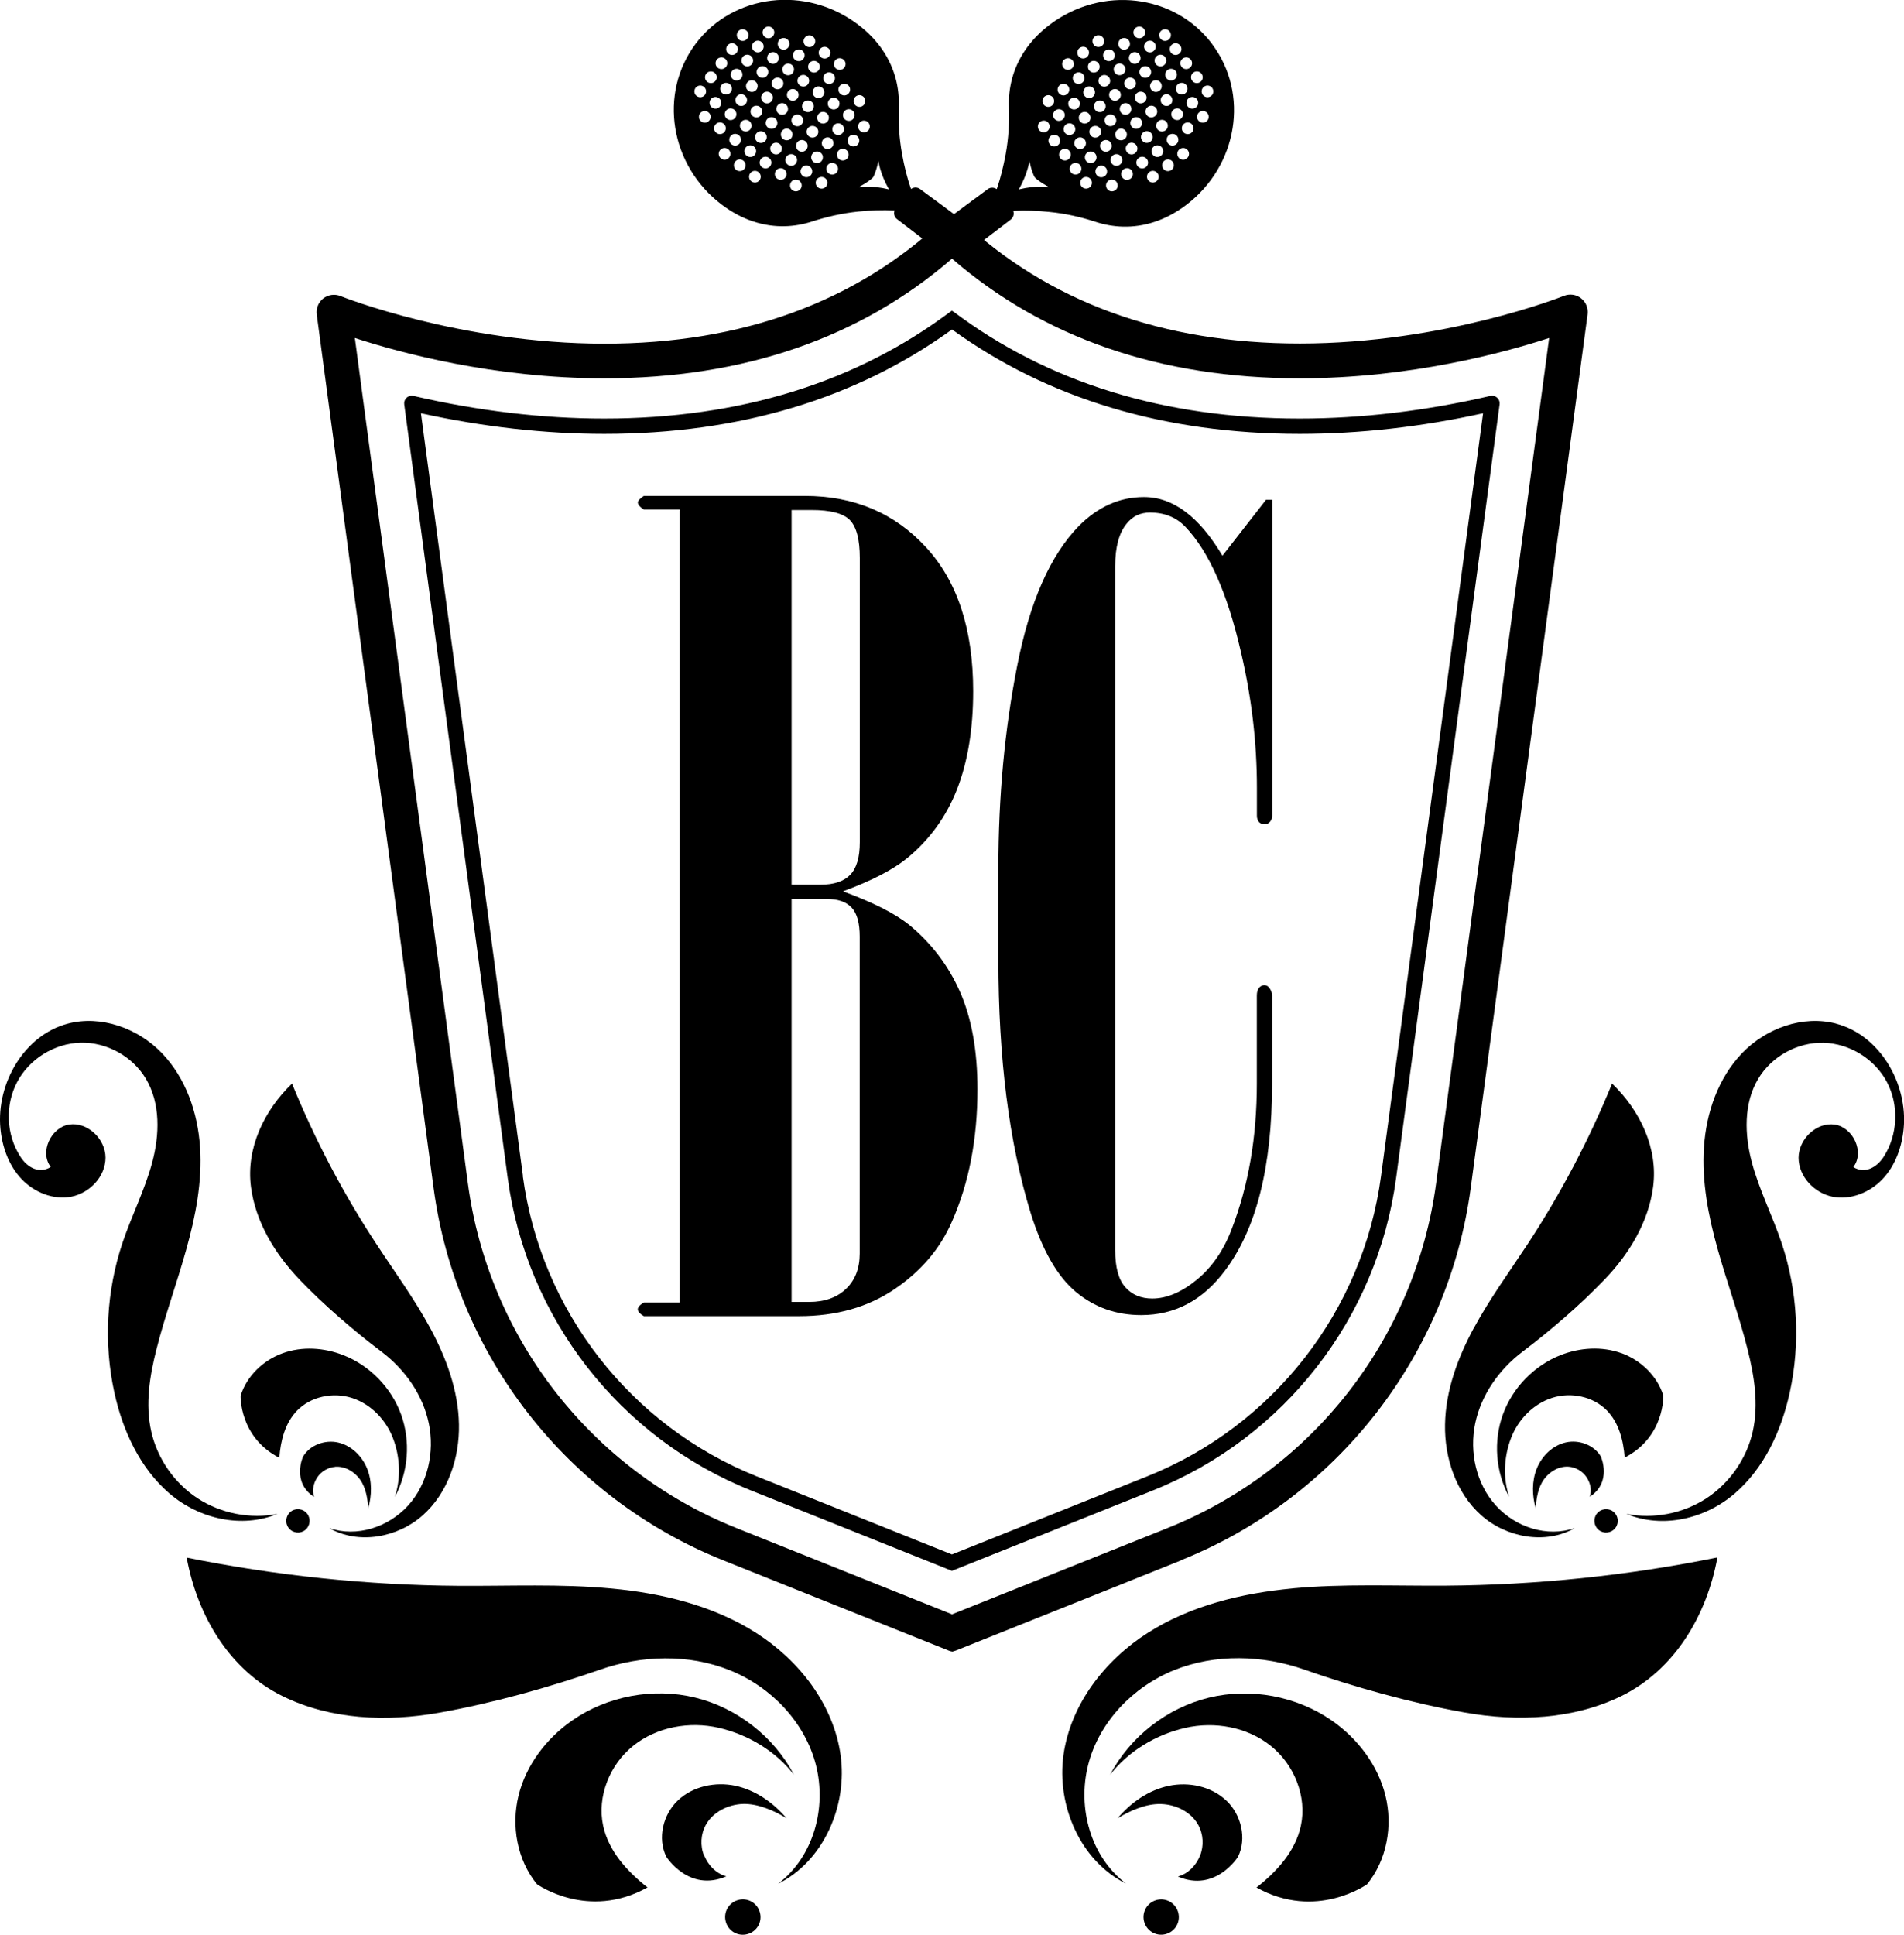
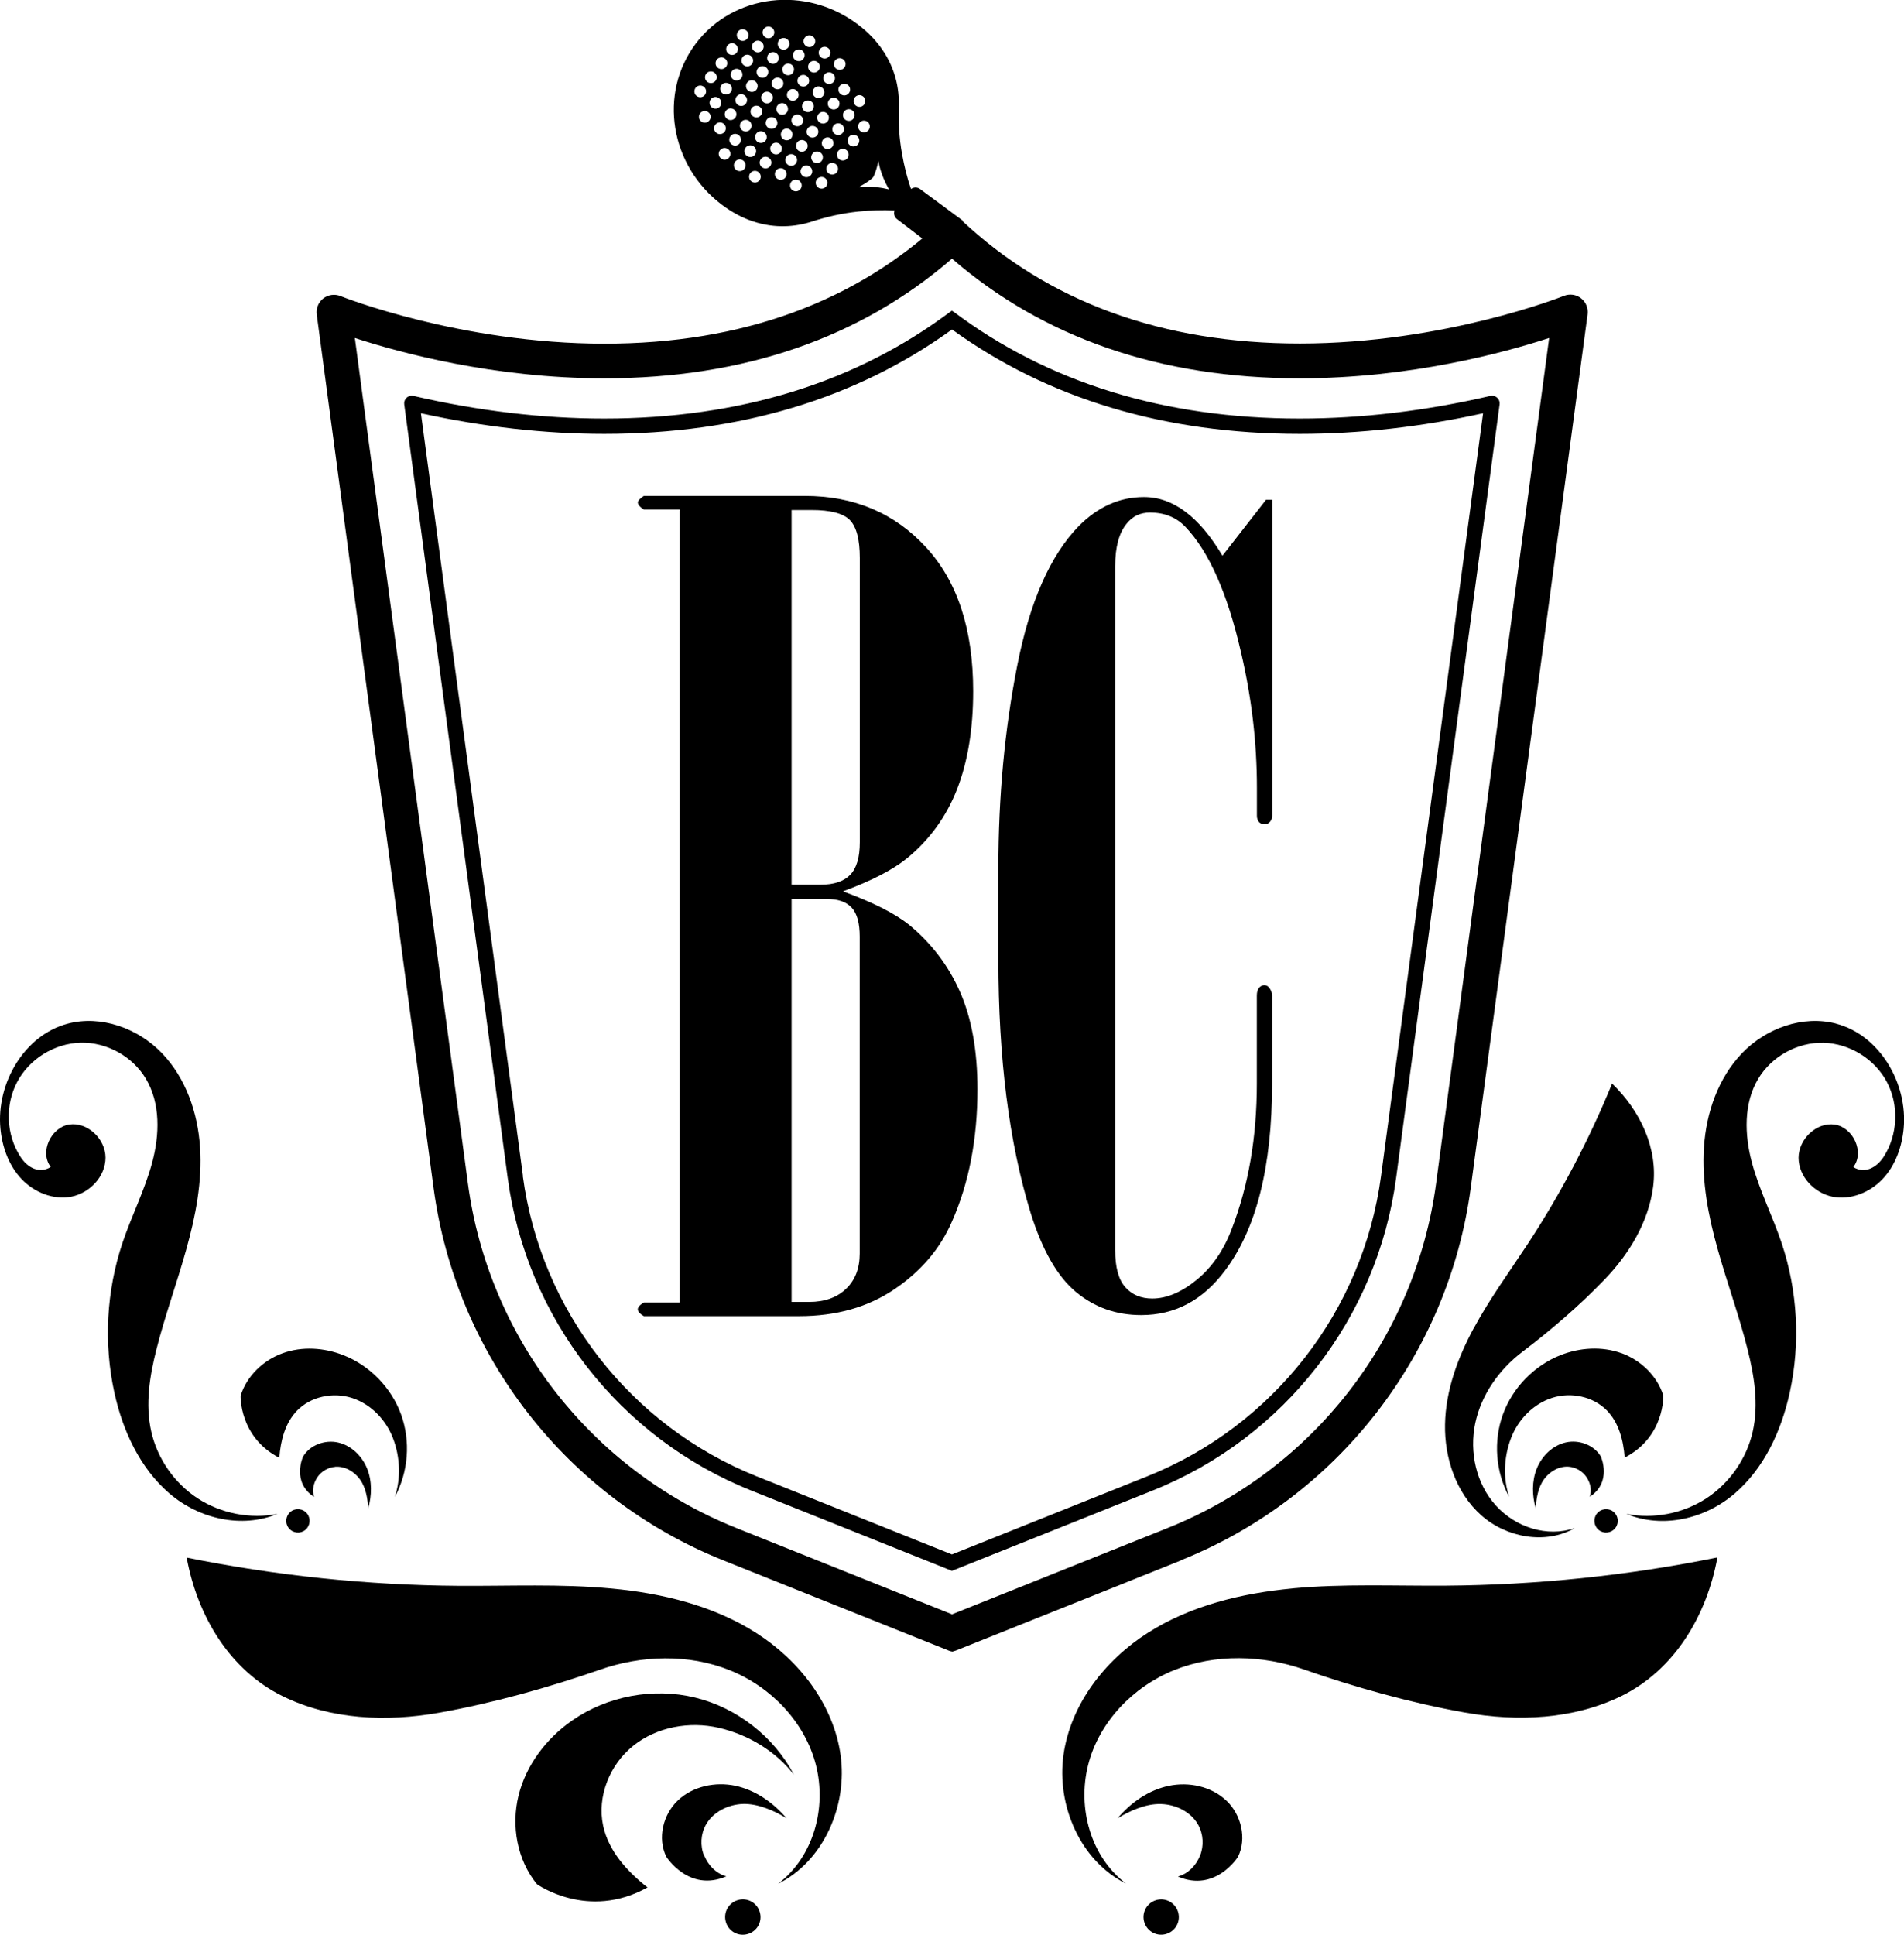
<svg xmlns="http://www.w3.org/2000/svg" id="Layer_2" data-name="Layer 2" viewBox="0 0 234.8 238.53">
  <defs>
    <style>
      .cls-1 {
        fill: #000;
        stroke-width: 0px;
      }
    </style>
  </defs>
  <g id="Layer_1-2" data-name="Layer 1">
    <g id="Badge_-_MMXXIV" data-name="Badge - MMXXIV">
      <g id="Crest">
        <g id="Initials">
          <path class="cls-1" d="M83.84,160.58V62.82h-4.44c-.49-.31-.74-.61-.74-.87,0-.22.25-.49.74-.81h19.83c6.1,0,11.08,2.11,14.96,6.32,3.88,4.21,5.82,10.13,5.82,17.75,0,4.66-.66,8.68-1.98,12.07-1.32,3.38-3.37,6.22-6.15,8.51-1.75,1.43-4.39,2.8-7.93,4.1,3.67,1.34,6.38,2.71,8.13,4.1,2.78,2.29,4.88,5.05,6.31,8.3,1.43,3.25,2.15,7.25,2.15,12,0,6.14-1.05,11.59-3.16,16.34-1.44,3.32-3.79,6.08-7.06,8.3-3.27,2.22-7.19,3.33-11.77,3.33h-19.16c-.49-.3-.74-.58-.74-.84s.25-.54.74-.84h4.44ZM97.62,62.88v46.19h3.59c1.63,0,2.84-.4,3.63-1.21.79-.81,1.19-2.15,1.19-4.03v-35.04c0-2.28-.41-3.84-1.22-4.67s-2.39-1.24-4.74-1.24h-2.44ZM97.62,110.82v49.69h2.17c1.9,0,3.41-.54,4.54-1.61,1.13-1.08,1.69-2.53,1.69-4.37v-39.06c0-1.66-.33-2.85-.98-3.56-.66-.72-1.68-1.08-3.08-1.08h-4.34Z" />
          <path class="cls-1" d="M156.88,61.6v38.96c0,.31-.09.56-.27.76-.18.2-.4.3-.67.3s-.49-.09-.67-.26c-.18-.22-.27-.48-.27-.79v-3.48c0-5.52-.65-11.06-1.95-16.62-1.66-7.27-3.94-12.44-6.86-15.51-1.12-1.18-2.58-1.77-4.37-1.77-1.21,0-2.17.46-2.89,1.38-.94,1.14-1.41,2.89-1.41,5.25v84.3c0,2.1.41,3.62,1.24,4.56.83.94,1.94,1.41,3.33,1.41,1.79,0,3.63-.78,5.51-2.33,1.88-1.55,3.32-3.64,4.3-6.26,2.06-5.33,3.09-11.3,3.09-17.91v-10.82c0-.44.09-.76.27-.98.18-.22.4-.33.67-.33.22,0,.4.09.54.26.27.31.4.66.4,1.05v10.84c0,10.21-1.93,17.87-5.78,23-2.73,3.68-6.19,5.52-10.35,5.52-3.09,0-5.78-.95-8.07-2.86s-4.15-5.16-5.58-9.76c-2.65-8.63-3.97-19.03-3.97-31.21v-11.3c0-8.76.77-17.07,2.32-24.93,1.55-7.86,4.07-13.59,7.56-17.18,2.38-2.41,5.06-3.61,8.07-3.61,3.59,0,6.81,2.41,9.68,7.23l5.38-6.9h.74Z" />
        </g>
        <g id="Racquets">
-           <path class="cls-1" d="M149.46,5.4c-4.63-6.14-13.58-7.2-19.99-2.37-2.51,1.89-4.04,4.24-4.69,6.77h0s0,0,0,0c-.28,1.09-.4,2.21-.36,3.35.07,1.96-.05,3.92-.4,5.85-.27,1.45-.62,2.93-1.1,4.31l-.14-.07c-.32-.16-.7-.13-.98.08l-.17.13-2.48,1.83-1.56,1.16-1.69,1.25c.91.39,1.81.78,2.75,1.1.5.17,1.01.31,1.51.47.38.12.75.28,1.15.36l1.07-.82,1.4-1.07.86-.66c.28-.22.42-.57.35-.92l-.03-.15c1.45-.08,2.97-.02,4.44.13,1.95.19,3.87.62,5.73,1.23,1.08.35,2.19.55,3.32.58,0,0,0,0,0,0h0c2.61.07,5.28-.75,7.79-2.64,6.41-4.83,7.86-13.73,3.23-19.87ZM147.16,8.95c.32-.24.77-.18,1.01.14.24.32.18.77-.14,1.01-.32.24-.77.18-1.01-.14-.24-.32-.18-.77.14-1.01ZM145.85,7.22c.32-.24.77-.18,1.01.14.24.32.18.77-.14,1.01-.32.24-.77.18-1.01-.14-.24-.32-.18-.77.14-1.01ZM132.46,15.49c.24.32.18.77-.14,1.01-.32.24-.77.18-1.01-.14-.24-.32-.18-.77.14-1.01.32-.24.77-.18,1.01.14ZM132.02,12.2c.32-.24.77-.18,1.01.14.24.32.18.77-.14,1.01-.32.24-.77.18-1.01-.14-.24-.32-.18-.77.14-1.01ZM132.76,17.08c.32-.24.77-.18,1.01.14.24.32.18.77-.14,1.01-.32.24-.77.18-1.01-.14-.24-.32-.18-.77.14-1.01ZM133.18,14.95c-.24-.32-.18-.77.14-1.01.32-.24.77-.18,1.01.14.24.32.18.77-.14,1.01-.32.24-.77.18-1.01-.14ZM136.62,10.54c-.32.24-.77.18-1.01-.14-.24-.32-.18-.77.14-1.01.32-.24.77-.18,1.01.14s.18.77-.14,1.01ZM137.06,11.12c.32-.24.77-.18,1.01.14.24.32.18.77-.14,1.01-.32.24-.77.18-1.01-.14-.24-.32-.18-.77.14-1.01ZM136.2,12.67c.24.32.18.77-.14,1.01-.32.24-.77.18-1.01-.14-.24-.32-.18-.77.14-1.01.32-.24.77-.18,1.01.14ZM134.75,11.95c-.32.24-.77.18-1.01-.14-.24-.32-.18-.77.14-1.01.32-.24.77-.18,1.01.14.24.32.18.77-.14,1.01ZM134.63,15.67c.32-.24.77-.18,1.01.14.24.32.18.77-.14,1.01s-.77.18-1.01-.14c-.24-.32-.18-.77.14-1.01ZM135.94,17.41c.32-.24.77-.18,1.01.14.24.32.18.77-.14,1.01-.32.24-.77.18-1.01-.14-.24-.32-.18-.77.14-1.01ZM136.36,15.27c-.24-.32-.18-.77.14-1.01.32-.24.77-.18,1.01.14.24.32.18.77-.14,1.01-.32.24-.77.18-1.01-.14ZM137.81,16c.32-.24.77-.18,1.01.14.24.32.18.77-.14,1.01-.32.24-.77.18-1.01-.14-.24-.32-.18-.77.14-1.01ZM138.23,13.87c-.24-.32-.18-.77.14-1.01.32-.24.77-.18,1.01.14.24.32.18.77-.14,1.01-.32.24-.77.18-1.01-.14ZM141.67,9.45c-.32.24-.77.18-1.01-.14-.24-.32-.18-.77.14-1.01s.77-.18,1.01.14c.24.32.18.77-.14,1.01ZM142.11,10.04c.32-.24.77-.18,1.01.14.24.32.18.77-.14,1.01-.32.24-.77.18-1.01-.14-.24-.32-.18-.77.14-1.01ZM141.25,11.59c.24.32.18.77-.14,1.01-.32.24-.77.18-1.01-.14-.24-.32-.18-.77.14-1.01.32-.24.77-.18,1.01.14ZM139.8,10.86c-.32.24-.77.18-1.01-.14-.24-.32-.18-.77.14-1.01.32-.24.77-.18,1.01.14.24.32.18.77-.14,1.01ZM139.68,14.59c.32-.24.77-.18,1.01.14.24.32.18.77-.14,1.01-.32.24-.77.18-1.01-.14-.24-.32-.18-.77.14-1.01ZM140.99,16.32c.32-.24.77-.18,1.01.14.24.32.18.77-.14,1.01-.32.24-.77.18-1.01-.14-.24-.32-.18-.77.14-1.01ZM141.41,14.19c-.24-.32-.18-.77.14-1.01.32-.24.77-.18,1.01.14.24.32.18.77-.14,1.01-.32.24-.77.18-1.01-.14ZM142.86,14.92c.32-.24.77-.18,1.01.14.24.32.18.77-.14,1.01-.32.24-.77.18-1.01-.14-.24-.32-.18-.77.14-1.01ZM143.28,12.78c-.24-.32-.18-.77.14-1.01.32-.24.77-.18,1.01.14.24.32.18.77-.14,1.01s-.77.18-1.01-.14ZM143.98,8.63c.32-.24.77-.18,1.01.14.24.32.18.77-.14,1.01-.32.24-.77.18-1.01-.14-.24-.32-.18-.77.14-1.01ZM144.73,13.51c.32-.24.77-.18,1.01.14.24.32.18.77-.14,1.01-.32.24-.77.18-1.01-.14-.24-.32-.18-.77.14-1.01ZM145.15,11.37c-.24-.32-.18-.77.14-1.01.32-.24.77-.18,1.01.14.24.32.18.77-.14,1.01-.32.24-.77.18-1.01-.14ZM144.54,5.48c.32-.24.77-.18,1.01.14.24.32.18.77-.14,1.01-.32.24-.77.18-1.01-.14-.24-.32-.18-.77.14-1.01ZM143.24,3.75c.32-.24.77-.18,1.01.14.24.32.18.77-.14,1.01-.32.24-.77.18-1.01-.14s-.18-.77.14-1.01ZM142.67,6.89c.32-.24.77-.18,1.01.14.24.32.18.77-.14,1.01-.32.24-.77.18-1.01-.14-.24-.32-.18-.77.14-1.01ZM141.37,5.16c.32-.24.77-.18,1.01.14.24.32.18.77-.14,1.01-.32.24-.77.18-1.01-.14-.24-.32-.18-.77.14-1.01ZM140.06,3.42c.32-.24.77-.18,1.01.14.24.32.18.77-.14,1.01-.32.24-.77.18-1.01-.14s-.18-.77.14-1.01ZM139.5,6.57c.32-.24.77-.18,1.01.14.24.32.18.77-.14,1.01s-.77.18-1.01-.14c-.24-.32-.18-.77.14-1.01ZM138.19,4.83c.32-.24.77-.18,1.01.14s.18.77-.14,1.01c-.32.24-.77.18-1.01-.14-.24-.32-.18-.77.14-1.01ZM137.63,7.97c.32-.24.77-.18,1.01.14.24.32.18.77-.14,1.01-.32.24-.77.18-1.01-.14-.24-.32-.18-.77.14-1.01ZM136.32,6.24c.32-.24.77-.18,1.01.14.24.32.18.77-.14,1.01-.32.24-.77.18-1.01-.14-.24-.32-.18-.77.14-1.01ZM135.01,4.5c.32-.24.77-.18,1.01.14.24.32.18.77-.14,1.01-.32.24-.77.18-1.01-.14-.24-.32-.18-.77.14-1.01ZM134.45,7.65c.32-.24.77-.18,1.01.14.24.32.18.77-.14,1.01-.32.24-.77.18-1.01-.14-.24-.32-.18-.77.14-1.01ZM133.14,5.91c.32-.24.77-.18,1.01.14.24.32.18.77-.14,1.01-.32.24-.77.18-1.01-.14-.24-.32-.18-.77.14-1.01ZM132.58,9.06c.32-.24.77-.18,1.01.14.24.32.18.77-.14,1.01-.32.24-.77.18-1.01-.14-.24-.32-.18-.77.14-1.01ZM131.27,7.32c.32-.24.77-.18,1.01.14.24.32.18.77-.14,1.01-.32.24-.77.18-1.01-.14s-.18-.77.14-1.01ZM130.71,10.47c.32-.24.77-.18,1.01.14.24.32.18.77-.14,1.01-.32.24-.77.18-1.01-.14-.24-.32-.18-.77.14-1.01ZM130.15,13.61c.32-.24.77-.18,1.01.14.24.32.18.77-.14,1.01-.32.24-.77.18-1.01-.14s-.18-.77.14-1.01ZM128.84,11.88c.32-.24.77-.18,1.01.14.24.32.18.77-.14,1.01-.32.24-.77.18-1.01-.14-.24-.32-.18-.77.14-1.01ZM128.28,15.02c.32-.24.77-.18,1.01.14.24.32.18.77-.14,1.01-.32.24-.77.18-1.01-.14-.24-.32-.18-.77.14-1.01ZM125.64,23.35c1.13-1.98,1.3-3.5,1.3-3.5,0,0,.29,1.38.67,2.02.51.54,1.76,1.2,1.76,1.2,0,0-1.51-.26-3.72.28ZM130.45,17.91c-.32.24-.77.18-1.01-.14s-.18-.77.14-1.01c.32-.24.77-.18,1.01.14.24.32.18.77-.14,1.01ZM131.76,19.64c-.32.24-.77.18-1.01-.14-.24-.32-.18-.77.14-1.01.32-.24.77-.18,1.01.14.24.32.18.77-.14,1.01ZM133.07,21.38c-.32.24-.77.18-1.01-.14-.24-.32-.18-.77.14-1.01.32-.24.77-.18,1.01.14.24.32.18.77-.14,1.01ZM134.37,23.11c-.32.24-.77.18-1.01-.14-.24-.32-.18-.77.14-1.01.32-.24.77-.18,1.01.14s.18.77-.14,1.01ZM134.94,19.97c-.32.24-.77.18-1.01-.14-.24-.32-.18-.77.14-1.01.32-.24.77-.18,1.01.14.24.32.18.77-.14,1.01ZM136.24,21.71c-.32.24-.77.18-1.01-.14-.24-.32-.18-.77.14-1.01.32-.24.77-.18,1.01.14.24.32.18.77-.14,1.01ZM137.55,23.44c-.32.24-.77.18-1.01-.14-.24-.32-.18-.77.14-1.01.32-.24.77-.18,1.01.14.24.32.18.77-.14,1.01ZM138.11,20.3c-.32.24-.77.18-1.01-.14-.24-.32-.18-.77.14-1.01.32-.24.77-.18,1.01.14.24.32.18.77-.14,1.01ZM139.42,22.03c-.32.24-.77.18-1.01-.14-.24-.32-.18-.77.14-1.01.32-.24.77-.18,1.01.14.24.32.18.77-.14,1.01ZM139.98,18.89c-.32.24-.77.18-1.01-.14-.24-.32-.18-.77.14-1.01.32-.24.77-.18,1.01.14.24.32.18.77-.14,1.01ZM141.29,20.62c-.32.24-.77.18-1.01-.14-.24-.32-.18-.77.14-1.01.32-.24.77-.18,1.01.14.24.32.18.77-.14,1.01ZM142.6,22.36c-.32.24-.77.18-1.01-.14-.24-.32-.18-.77.14-1.01s.77-.18,1.01.14c.24.32.18.77-.14,1.01ZM143.16,19.21c-.32.24-.77.18-1.01-.14-.24-.32-.18-.77.14-1.01.32-.24.77-.18,1.01.14.24.32.18.77-.14,1.01ZM144.47,20.95c-.32.24-.77.18-1.01-.14-.24-.32-.18-.77.14-1.01.32-.24.77-.18,1.01.14.24.32.18.77-.14,1.01ZM145.03,17.8c-.32.24-.77.18-1.01-.14-.24-.32-.18-.77.14-1.01.32-.24.77-.18,1.01.14.24.32.18.77-.14,1.01ZM146.34,19.54c-.32.24-.77.18-1.01-.14-.24-.32-.18-.77.14-1.01.32-.24.77-.18,1.01.14.24.32.18.77-.14,1.01ZM146.9,16.39c-.32.24-.77.18-1.01-.14s-.18-.77.14-1.01c.32-.24.77-.18,1.01.14.24.32.18.77-.14,1.01ZM147.47,13.25c-.32.24-.77.18-1.01-.14-.24-.32-.18-.77.14-1.01.32-.24.77-.18,1.01.14.24.32.18.77-.14,1.01ZM148.77,14.98c-.32.24-.77.18-1.01-.14-.24-.32-.18-.77.14-1.01.32-.24.77-.18,1.01.14.24.32.18.77-.14,1.01ZM149.34,11.84c-.32.24-.77.18-1.01-.14-.24-.32-.18-.77.14-1.01.32-.24.77-.18,1.01.14.24.32.18.77-.14,1.01Z" />
          <path class="cls-1" d="M114.78,29.81c1.34-.83,2.66-1.69,3.95-2.6l-1.06-.79-1.56-1.16-2.48-1.83-.17-.13c-.29-.21-.67-.24-.98-.08l-.14.07c-.48-1.37-.84-2.85-1.1-4.31-.35-1.93-.47-3.89-.4-5.85.04-1.13-.08-2.26-.36-3.35h0s0,0,0,0c-.65-2.52-2.17-4.87-4.69-6.77-6.41-4.83-15.36-3.77-19.99,2.37-4.63,6.14-3.18,15.04,3.23,19.87,2.51,1.89,5.19,2.71,7.79,2.64h0s0,0,0,0c1.13-.03,2.24-.23,3.32-.58,1.86-.6,3.78-1.03,5.73-1.23,1.47-.15,2.99-.21,4.44-.13l-.03.15c-.07.35.06.71.35.92l.86.66,1.4,1.07,1.58,1.21c.1-.06.21-.13.31-.19ZM107.12,16.03c-.24.32-.69.38-1.01.14-.32-.24-.38-.69-.14-1.01.24-.32.69-.38,1.01-.14.32.24.38.69.14,1.01ZM105.41,12.02c.24-.32.69-.38,1.01-.14.32.24.38.69.14,1.01-.24.32-.69.38-1.01.14-.32-.24-.38-.69-.14-1.01ZM105.25,14.62c-.24.32-.69.38-1.01.14-.32-.24-.38-.69-.14-1.01.24-.32.69-.38,1.01-.14s.38.69.14,1.01ZM90.11,11.37c-.24.32-.69.38-1.01.14s-.38-.69-.14-1.01c.24-.32.69-.38,1.01-.14.32.24.38.69.14,1.01ZM90.26,8.77c.24-.32.69-.38,1.01-.14.32.24.38.69.14,1.01-.24.32-.69.38-1.01.14-.32-.24-.38-.69-.14-1.01ZM89.52,13.65c.24-.32.69-.38,1.01-.14.32.24.38.69.14,1.01s-.69.38-1.01.14c-.32-.24-.38-.69-.14-1.01ZM90.83,11.91c.24-.32.69-.38,1.01-.14.32.24.38.69.14,1.01-.24.32-.69.38-1.01.14s-.38-.69-.14-1.01ZM95.16,12.46c-.24.32-.69.38-1.01.14-.32-.24-.38-.69-.14-1.01.24-.32.69-.38,1.01-.14.32.24.38.69.14,1.01ZM95.31,9.85c.24-.32.69-.38,1.01-.14.32.24.38.69.14,1.01s-.69.38-1.01.14c-.32-.24-.38-.69-.14-1.01ZM94.6,9.31c-.24.32-.69.38-1.01.14-.32-.24-.38-.69-.14-1.01.24-.32.69-.38,1.01-.14s.38.69.14,1.01ZM93.29,11.05c-.24.32-.69.38-1.01.14-.32-.24-.38-.69-.14-1.01.24-.32.69-.38,1.01-.14.32.24.38.69.14,1.01ZM91.39,15.06c.24-.32.69-.38,1.01-.14.32.24.38.69.14,1.01-.24.32-.69.38-1.01.14-.32-.24-.38-.69-.14-1.01ZM92.7,13.32c.24-.32.69-.38,1.01-.14.32.24.38.69.14,1.01-.24.32-.69.38-1.01.14-.32-.24-.38-.69-.14-1.01ZM93.26,16.47c.24-.32.69-.38,1.01-.14.32.24.38.69.14,1.01-.24.32-.69.38-1.01.14-.32-.24-.38-.69-.14-1.01ZM94.57,14.73c.24-.32.69-.38,1.01-.14.32.24.38.69.14,1.01-.24.32-.69.38-1.01.14-.32-.24-.38-.69-.14-1.01ZM95.88,13c.24-.32.69-.38,1.01-.14.32.24.38.69.14,1.01s-.69.38-1.01.14c-.32-.24-.38-.69-.14-1.01ZM100.21,13.54c-.24.32-.69.38-1.01.14-.32-.24-.38-.69-.14-1.01.24-.32.69-.38,1.01-.14.32.24.38.69.14,1.01ZM100.36,10.94c.24-.32.69-.38,1.01-.14.32.24.38.69.14,1.01-.24.32-.69.38-1.01.14-.32-.24-.38-.69-.14-1.01ZM99.64,10.39c-.24.32-.69.38-1.01.14-.32-.24-.38-.69-.14-1.01s.69-.38,1.01-.14c.32.24.38.69.14,1.01ZM98.34,12.13c-.24.32-.69.38-1.01.14s-.38-.69-.14-1.01c.24-.32.69-.38,1.01-.14.32.24.38.69.14,1.01ZM96.44,16.14c.24-.32.69-.38,1.01-.14s.38.69.14,1.01c-.24.32-.69.38-1.01.14-.32-.24-.38-.69-.14-1.01ZM97.75,14.41c.24-.32.69-.38,1.01-.14.32.24.38.69.14,1.01-.24.32-.69.38-1.01.14-.32-.24-.38-.69-.14-1.01ZM98.31,17.55c.24-.32.69-.38,1.01-.14s.38.69.14,1.01-.69.38-1.01.14c-.32-.24-.38-.69-.14-1.01ZM99.62,15.81c.24-.32.69-.38,1.01-.14.32.24.38.69.14,1.01-.24.32-.69.38-1.01.14-.32-.24-.38-.69-.14-1.01ZM100.92,14.08c.24-.32.69-.38,1.01-.14.32.24.38.69.14,1.01-.24.32-.69.38-1.01.14-.32-.24-.38-.69-.14-1.01ZM102.23,12.34c.24-.32.69-.38,1.01-.14.32.24.38.69.14,1.01-.24.32-.69.38-1.01.14-.32-.24-.38-.69-.14-1.01ZM101.49,17.22c.24-.32.69-.38,1.01-.14.32.24.38.69.14,1.01-.24.32-.69.38-1.01.14s-.38-.69-.14-1.01ZM102.79,15.49c.24-.32.69-.38,1.01-.14.32.24.38.69.14,1.01-.24.32-.69.38-1.01.14-.32-.24-.38-.69-.14-1.01ZM104.69,11.48c-.24.32-.69.38-1.01.14-.32-.24-.38-.69-.14-1.01.24-.32.69-.38,1.01-.14.32.24.38.69.14,1.01ZM102.98,7.46c.24-.32.69-.38,1.01-.14.32.24.38.69.14,1.01s-.69.38-1.01.14c-.32-.24-.38-.69-.14-1.01ZM102.82,10.07c-.24.32-.69.38-1.01.14-.32-.24-.38-.69-.14-1.01.24-.32.69-.38,1.01-.14.32.24.38.69.14,1.01ZM101.11,6.06c.24-.32.69-.38,1.01-.14.32.24.38.69.14,1.01-.24.32-.69.38-1.01.14-.32-.24-.38-.69-.14-1.01ZM100.95,8.66c-.24.32-.69.38-1.01.14-.32-.24-.38-.69-.14-1.01.24-.32.69-.38,1.01-.14.32.24.38.69.14,1.01ZM99.24,4.65c.24-.32.69-.38,1.01-.14s.38.69.14,1.01c-.24.32-.69.38-1.01.14-.32-.24-.38-.69-.14-1.01ZM97.93,6.38c.24-.32.69-.38,1.01-.14.32.24.38.69.14,1.01-.24.32-.69.38-1.01.14-.32-.24-.38-.69-.14-1.01ZM97.77,8.99c-.24.32-.69.38-1.01.14s-.38-.69-.14-1.01c.24-.32.69-.38,1.01-.14.32.24.38.69.14,1.01ZM96.06,4.97c.24-.32.69-.38,1.01-.14.32.24.38.69.14,1.01-.24.32-.69.38-1.01.14-.32-.24-.38-.69-.14-1.01ZM95.9,7.58c-.24.32-.69.38-1.01.14s-.38-.69-.14-1.01c.24-.32.69-.38,1.01-.14.32.24.38.69.14,1.01ZM94.19,3.56c.24-.32.69-.38,1.01-.14.32.24.38.69.14,1.01s-.69.38-1.01.14c-.32-.24-.38-.69-.14-1.01ZM92.88,5.3c.24-.32.69-.38,1.01-.14.32.24.38.69.14,1.01s-.69.38-1.01.14c-.32-.24-.38-.69-.14-1.01ZM92.73,7.9c-.24.32-.69.38-1.01.14-.32-.24-.38-.69-.14-1.01.24-.32.69-.38,1.01-.14s.38.69.14,1.01ZM91.01,3.89c.24-.32.69-.38,1.01-.14.32.24.38.69.14,1.01-.24.32-.69.38-1.01.14-.32-.24-.38-.69-.14-1.01ZM89.7,5.62c.24-.32.69-.38,1.01-.14.32.24.38.69.14,1.01-.24.32-.69.38-1.01.14-.32-.24-.38-.69-.14-1.01ZM88.39,7.36c.24-.32.69-.38,1.01-.14.32.24.38.69.14,1.01-.24.32-.69.38-1.01.14-.32-.24-.38-.69-.14-1.01ZM87.09,9.09c.24-.32.69-.38,1.01-.14.32.24.38.69.14,1.01-.24.32-.69.38-1.01.14-.32-.24-.38-.69-.14-1.01ZM85.78,10.83c.24-.32.69-.38,1.01-.14s.38.69.14,1.01c-.24.32-.69.38-1.01.14-.32-.24-.38-.69-.14-1.01ZM87.49,14.84c-.24.32-.69.38-1.01.14-.32-.24-.38-.69-.14-1.01.24-.32.69-.38,1.01-.14.32.24.38.69.14,1.01ZM87.65,12.24c.24-.32.69-.38,1.01-.14.32.24.38.69.14,1.01-.24.32-.69.38-1.01.14-.32-.24-.38-.69-.14-1.01ZM88.21,15.38c.24-.32.69-.38,1.01-.14.32.24.38.69.14,1.01s-.69.38-1.01.14c-.32-.24-.38-.69-.14-1.01ZM89.93,19.4c-.24.32-.69.38-1.01.14-.32-.24-.38-.69-.14-1.01.24-.32.69-.38,1.01-.14s.38.69.14,1.01ZM90.08,16.79c.24-.32.69-.38,1.01-.14.32.24.38.69.14,1.01-.24.32-.69.38-1.01.14-.32-.24-.38-.69-.14-1.01ZM91.8,20.81c-.24.32-.69.38-1.01.14-.32-.24-.38-.69-.14-1.01.24-.32.69-.38,1.01-.14s.38.69.14,1.01ZM91.95,18.2c.24-.32.69-.38,1.01-.14.32.24.38.69.14,1.01-.24.32-.69.38-1.01.14s-.38-.69-.14-1.01ZM93.67,22.22c-.24.32-.69.38-1.01.14s-.38-.69-.14-1.01c.24-.32.69-.38,1.01-.14s.38.69.14,1.01ZM94.98,20.48c-.24.32-.69.38-1.01.14s-.38-.69-.14-1.01c.24-.32.69-.38,1.01-.14.32.24.38.69.14,1.01ZM95.13,17.88c.24-.32.69-.38,1.01-.14.32.24.38.69.14,1.01-.24.32-.69.38-1.01.14-.32-.24-.38-.69-.14-1.01ZM96.85,21.89c-.24.32-.69.38-1.01.14-.32-.24-.38-.69-.14-1.01.24-.32.69-.38,1.01-.14.32.24.38.69.14,1.01ZM97,19.29c.24-.32.69-.38,1.01-.14.32.24.38.69.14,1.01s-.69.38-1.01.14c-.32-.24-.38-.69-.14-1.01ZM98.72,23.3c-.24.32-.69.38-1.01.14-.32-.24-.38-.69-.14-1.01.24-.32.69-.38,1.01-.14s.38.69.14,1.01ZM100.02,21.56c-.24.32-.69.38-1.01.14-.32-.24-.38-.69-.14-1.01.24-.32.69-.38,1.01-.14.32.24.38.69.14,1.01ZM100.18,18.96c.24-.32.69-.38,1.01-.14.32.24.38.69.14,1.01-.24.32-.69.38-1.01.14-.32-.24-.38-.69-.14-1.01ZM101.89,22.97c-.24.32-.69.38-1.01.14s-.38-.69-.14-1.01c.24-.32.69-.38,1.01-.14.32.24.38.69.14,1.01ZM103.2,21.24c-.24.32-.69.38-1.01.14-.32-.24-.38-.69-.14-1.01s.69-.38,1.01-.14c.32.24.38.69.14,1.01ZM104.51,19.5c-.24.32-.69.38-1.01.14-.32-.24-.38-.69-.14-1.01.24-.32.69-.38,1.01-.14.32.24.38.69.14,1.01ZM105.82,17.77c-.24.32-.69.38-1.01.14-.32-.24-.38-.69-.14-1.01.24-.32.69-.38,1.01-.14s.38.69.14,1.01ZM105.9,23.07s1.25-.66,1.76-1.2c.38-.64.67-2.02.67-2.02,0,0,.17,1.52,1.3,3.5-2.22-.54-3.72-.28-3.72-.28Z" />
        </g>
        <g id="Emblem">
          <path class="cls-1" d="M93.26,201.32c-5.3-3.38-11.6-4.9-17.85-5.48-6.26-.59-12.56-.29-18.84-.33-11.26-.08-22.51-1.25-33.55-3.48,1.31,7.17,5.29,13.86,11.83,17.08,5.91,2.91,12.84,3.19,19.32,2.04,6.49-1.15,13.56-3.12,19.78-5.29,5.16-1.81,10.98-1.98,16.06.06,5.08,2.04,9.28,6.41,10.62,11.72,1.33,5.31-.32,11.28-4.67,14.6,5.63-2.8,8.58-9.66,7.7-15.88-.88-6.22-5.09-11.65-10.39-15.03Z" />
          <path class="cls-1" d="M74.38,225.09c-.78-3.62.83-7.57,3.73-9.88,2.9-2.31,6.91-3.03,10.52-2.2s7.01,2.86,9.28,5.79c-2.47-4.7-7.02-8.25-12.18-9.51-5.16-1.26-10.83-.2-15.19,2.83-3.17,2.21-5.66,5.48-6.59,9.23-.93,3.75-.18,7.95,2.26,10.94,0,0,6.29,4.51,13.64.4-2.51-1.95-4.8-4.49-5.47-7.6Z" />
          <path class="cls-1" d="M86.83,228.78c-.51-1.22-.42-2.68.23-3.83.89-1.58,2.73-2.48,4.55-2.55,1.81-.06,3.82.8,5.37,1.75-1.64-1.93-3.83-3.46-6.3-3.99-2.48-.52-5.24.06-7.08,1.8-1.84,1.74-2.55,4.68-1.43,6.95,0,0,2.76,4.42,7.4,2.42-1.28-.36-2.21-1.34-2.72-2.56Z" />
          <path class="cls-1" d="M91,234.25c-1.16.33-1.83,1.54-1.49,2.7.33,1.16,1.54,1.83,2.7,1.49,1.16-.33,1.83-1.54,1.49-2.7-.33-1.16-1.54-1.83-2.7-1.49Z" />
-           <path class="cls-1" d="M36.89,157.71c3.01,3.14,6.68,6.31,10.15,8.93,2.88,2.17,5.11,5.31,5.84,8.85.74,3.54-.13,7.45-2.55,10.12-2.43,2.67-6.32,3.95-9.73,2.78,3.6,2.07,8.45,1.18,11.54-1.58,3.1-2.76,4.54-7.06,4.46-11.21-.08-4.15-1.55-8.16-3.52-11.82-1.97-3.65-4.44-7.01-6.71-10.48-4.08-6.22-7.55-12.83-10.36-19.71-3.46,3.34-5.68,7.98-5.06,12.75.57,4.31,2.94,8.22,5.95,11.37Z" />
          <path class="cls-1" d="M34.45,179.71c.15-2.09.71-4.28,2.17-5.79,1.7-1.76,4.46-2.32,6.79-1.57s4.19,2.69,5.06,4.98c.87,2.29.99,4.9.22,7.22,1.68-3.08,1.96-6.88.77-10.17-1.2-3.29-3.85-6.03-7.12-7.31-2.37-.93-5.08-1.11-7.48-.24-2.4.86-4.44,2.81-5.19,5.25,0,0-.18,5.11,4.77,7.64Z" />
          <path class="cls-1" d="M41.34,180.83c1.2-.09,2.36.59,3.06,1.57.7.97.96,2.39,1,3.59.46-1.61.5-3.37-.12-4.92-.62-1.55-1.95-2.86-3.58-3.23-1.63-.37-3.51.31-4.34,1.76,0,0-1.42,3.14,1.37,4.95-.27-.83-.07-1.71.41-2.43.49-.73,1.32-1.21,2.19-1.28Z" />
          <path class="cls-1" d="M37.67,186.4c-.61-.51-1.52-.44-2.03.17-.51.61-.44,1.52.17,2.03.61.51,1.52.44,2.03-.17.51-.61.44-1.52-.17-2.03Z" />
          <path class="cls-1" d="M34.24,186.64c-3.37.66-6.98-.04-9.86-1.91-2.87-1.87-4.98-4.9-5.73-8.25-.76-3.36-.19-6.87.66-10.2,1.05-4.13,2.52-8.14,3.66-12.24,1.15-4.1,1.98-8.35,1.7-12.6-.28-4.25-1.75-8.53-4.7-11.6-2.95-3.07-7.51-4.73-11.62-3.64-5.38,1.43-8.81,7.37-8.3,12.91.21,2.28,1.02,4.56,2.59,6.23,1.57,1.67,3.97,2.64,6.21,2.18,2.25-.46,4.16-2.5,4.16-4.8,0-2.29-2.21-4.43-4.48-4.08-2.26.35-3.68,3.42-2.27,5.23-1.39.87-2.87.11-3.75-1.27-1.75-2.7-1.91-6.35-.4-9.2,1.5-2.85,4.61-4.77,7.83-4.85,3.22-.08,6.42,1.69,8.06,4.46,1.8,3.04,1.68,6.88.77,10.29-.91,3.41-2.55,6.59-3.67,9.94-1.98,5.91-2.33,12.36-1,18.44,1.03,4.7,3.15,9.31,6.8,12.45,3.65,3.13,8.91,4.35,13.35,2.5Z" />
          <path class="cls-1" d="M145.62,192.36c19.29-7.72,32.99-25.31,35.75-45.9l14.41-107.71c.1-.76-.21-1.51-.81-1.98-.6-.47-1.41-.58-2.12-.29-.14.06-14.78,5.87-32.55,5.87h0c-16.97,0-31.03-5.13-41.77-15.24-.31-.29-.69-.47-1.08-.54h0s-.02,0-.03,0c0,0-.02,0-.03,0h0c-.39.08-.77.26-1.08.56-10.74,10.11-24.8,15.24-41.77,15.24h0c-17.78,0-32.41-5.81-32.55-5.87-.71-.29-1.52-.17-2.12.29-.6.47-.91,1.22-.81,1.98l14.41,107.71c2.76,20.6,16.45,38.19,35.75,45.9l27.79,11.12c.13.05.27.09.4.11h0s.02,0,.03,0c0,0,.02,0,.03,0h0c.14-.04.27-.07.4-.12l27.79-11.12ZM90.78,188.37c-17.86-7.14-30.53-23.42-33.08-42.48l-13.94-104.22c5.51,1.8,17.13,4.97,30.76,4.97h0c17.16,0,31.57-4.96,42.88-14.75,11.31,9.79,25.72,14.75,42.88,14.75h0c13.63,0,25.25-3.17,30.76-4.97l-13.94,104.22c-2.55,19.06-15.23,35.34-33.08,42.48l-26.62,10.65-26.62-10.65Z" />
          <path class="cls-1" d="M117.38,193.67h.02s.02,0,.02,0c0,0,0,0,0,0v-.02l24.75-9.9c16.19-6.48,27.69-21.24,30-38.53l12.76-95.37c.04-.31-.07-.61-.3-.82-.23-.21-.54-.29-.84-.22-7.98,1.85-15.89,2.79-23.51,2.79-16.69,0-31.05-4.43-42.69-13.17-.05-.04-.11-.07-.17-.1v-.03s-.02,0-.03.01c0,0-.02,0-.03-.01v.03c-.06.03-.12.06-.17.1-11.64,8.74-26,13.17-42.69,13.17-7.62,0-15.53-.94-23.51-2.79-.3-.07-.62.01-.84.22-.23.21-.34.51-.3.82l12.76,95.37c2.31,17.29,13.81,32.05,30,38.53l24.75,9.9v.02s0,0,0,0ZM64.49,144.98l-12.58-94.03c7.67,1.68,15.27,2.54,22.61,2.54,16.66,0,31.07-4.33,42.88-12.87,11.8,8.54,26.22,12.87,42.88,12.87,7.35,0,14.95-.85,22.61-2.54l-12.58,94.03c-2.22,16.62-13.27,30.8-28.84,37.03l-24.08,9.63-24.08-9.63c-15.56-6.23-26.61-20.42-28.84-37.03Z" />
          <path class="cls-1" d="M159.39,195.83c-6.26.59-12.55,2.1-17.85,5.48-5.3,3.38-9.51,8.81-10.39,15.03-.88,6.22,2.07,13.08,7.7,15.88-4.35-3.32-6-9.3-4.67-14.6,1.33-5.31,5.54-9.67,10.62-11.72,5.08-2.04,10.9-1.87,16.06-.06,6.22,2.18,13.29,4.14,19.78,5.29,6.49,1.15,13.41.86,19.32-2.04,6.54-3.22,10.52-9.91,11.83-17.08-11.04,2.24-22.29,3.4-33.55,3.48-6.28.04-12.59-.25-18.84.33Z" />
-           <path class="cls-1" d="M164.26,212.13c-4.36-3.03-10.03-4.09-15.19-2.83-5.16,1.26-9.71,4.81-12.18,9.51,2.27-2.93,5.67-4.97,9.28-5.79,3.61-.83,7.62-.11,10.52,2.2,2.9,2.31,4.51,6.26,3.73,9.88-.67,3.11-2.96,5.65-5.47,7.6,7.35,4.11,13.64-.4,13.64-.4,2.44-2.99,3.19-7.2,2.26-10.94-.93-3.75-3.42-7.02-6.59-9.23Z" />
+           <path class="cls-1" d="M164.26,212.13Z" />
          <path class="cls-1" d="M151.21,221.97c-1.84-1.74-4.6-2.32-7.08-1.8-2.48.52-4.67,2.05-6.3,3.99,1.55-.95,3.55-1.82,5.37-1.75,1.81.06,3.66.96,4.55,2.55.65,1.15.73,2.61.23,3.83-.51,1.22-1.45,2.21-2.72,2.56,4.63,2,7.4-2.42,7.4-2.42,1.12-2.27.41-5.21-1.43-6.95Z" />
          <path class="cls-1" d="M143.8,234.25c-1.16-.33-2.37.34-2.7,1.49-.33,1.16.34,2.37,1.49,2.7,1.16.33,2.37-.34,2.7-1.49.33-1.16-.34-2.37-1.49-2.7Z" />
          <path class="cls-1" d="M181.72,163.78c-1.97,3.65-3.44,7.67-3.52,11.82-.08,4.15,1.36,8.45,4.46,11.21,3.1,2.76,7.95,3.65,11.54,1.58-3.42,1.17-7.31-.1-9.73-2.78-2.43-2.67-3.29-6.59-2.55-10.12.74-3.54,2.96-6.67,5.84-8.85,3.47-2.62,7.14-5.79,10.15-8.93,3.01-3.14,5.38-7.05,5.95-11.37.63-4.77-1.59-9.41-5.06-12.75-2.81,6.88-6.29,13.49-10.36,19.71-2.28,3.47-4.74,6.82-6.71,10.48Z" />
          <path class="cls-1" d="M199.94,166.82c-2.4-.86-5.11-.69-7.48.24-3.26,1.28-5.92,4.02-7.12,7.31-1.2,3.29-.91,7.09.77,10.17-.78-2.32-.65-4.93.22-7.22.87-2.29,2.73-4.23,5.06-4.98,2.33-.75,5.09-.19,6.79,1.57,1.46,1.51,2.02,3.7,2.17,5.79,4.95-2.53,4.77-7.64,4.77-7.64-.75-2.44-2.79-4.38-5.19-5.25Z" />
          <path class="cls-1" d="M197.43,179.59c-.84-1.45-2.71-2.13-4.34-1.76-1.63.37-2.96,1.68-3.58,3.23-.62,1.55-.58,3.32-.12,4.92.04-1.2.3-2.62,1-3.59.7-.97,1.87-1.66,3.06-1.57.87.07,1.7.55,2.19,1.28.49.73.68,1.6.41,2.43,2.79-1.81,1.37-4.95,1.37-4.95Z" />
          <path class="cls-1" d="M198.99,188.6c.61-.51.68-1.42.17-2.03-.51-.61-1.42-.68-2.03-.17-.61.51-.68,1.42-.17,2.03.51.61,1.42.68,2.03.17Z" />
          <path class="cls-1" d="M226.45,126.2c-4.12-1.09-8.67.57-11.62,3.64-2.95,3.07-4.42,7.35-4.7,11.6-.28,4.25.55,8.5,1.7,12.6,1.15,4.1,2.62,8.11,3.66,12.24.85,3.34,1.41,6.85.66,10.2-.75,3.35-2.86,6.37-5.73,8.25-2.87,1.87-6.49,2.58-9.86,1.91,4.44,1.85,9.7.64,13.35-2.5,3.65-3.13,5.77-7.75,6.8-12.45,1.33-6.09.98-12.54-1-18.44-1.12-3.35-2.76-6.53-3.67-9.94-.91-3.41-1.03-7.25.77-10.29,1.64-2.77,4.84-4.54,8.06-4.46,3.22.08,6.33,2,7.83,4.85,1.5,2.85,1.34,6.5-.4,9.2-.89,1.37-2.37,2.14-3.75,1.27,1.41-1.81,0-4.88-2.27-5.23-2.26-.35-4.47,1.78-4.48,4.08,0,2.29,1.91,4.34,4.16,4.8,2.25.46,4.64-.51,6.21-2.18,1.57-1.67,2.38-3.95,2.59-6.23.51-5.54-2.92-11.48-8.3-12.91Z" />
        </g>
      </g>
    </g>
  </g>
</svg>